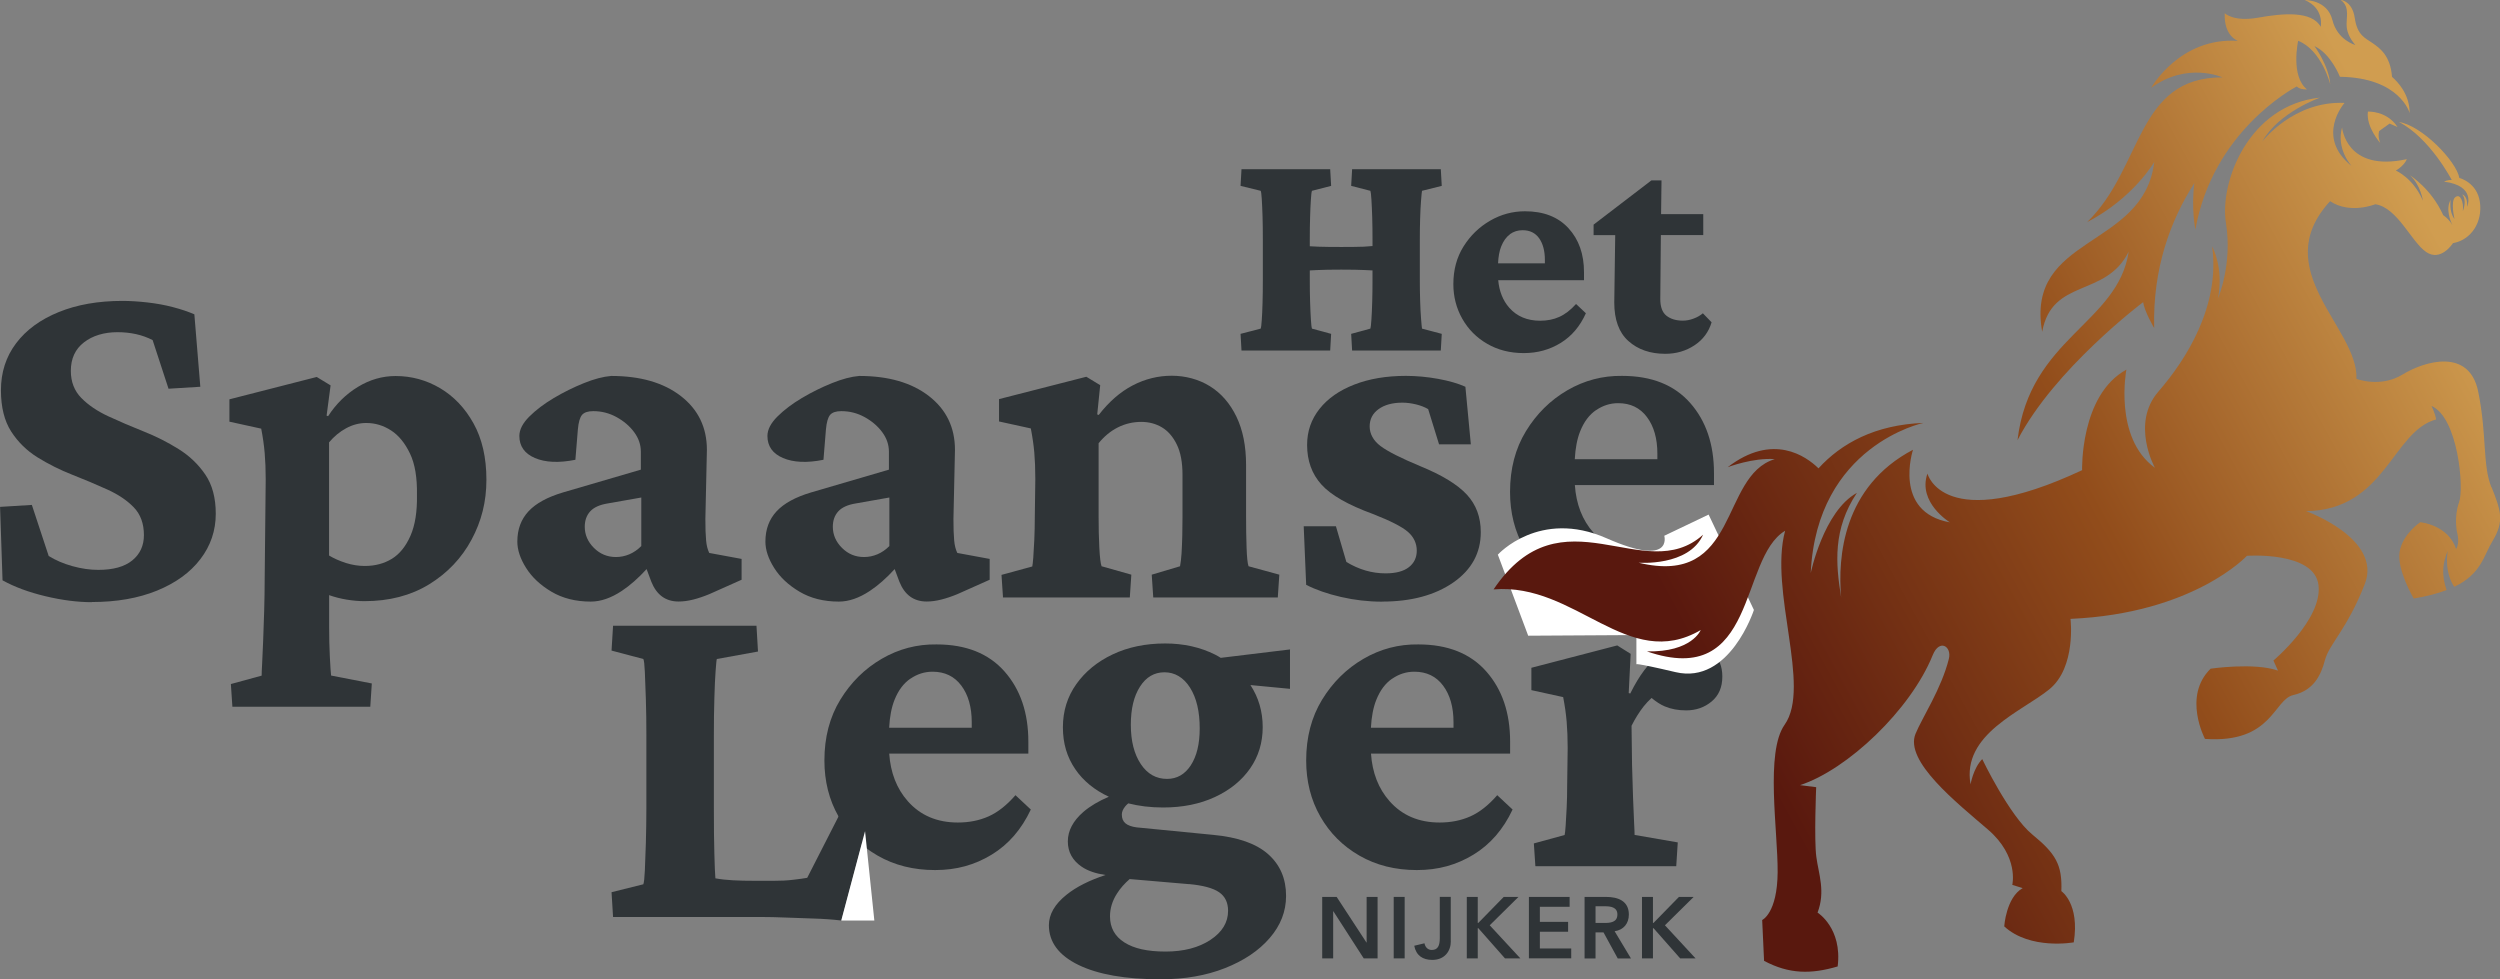
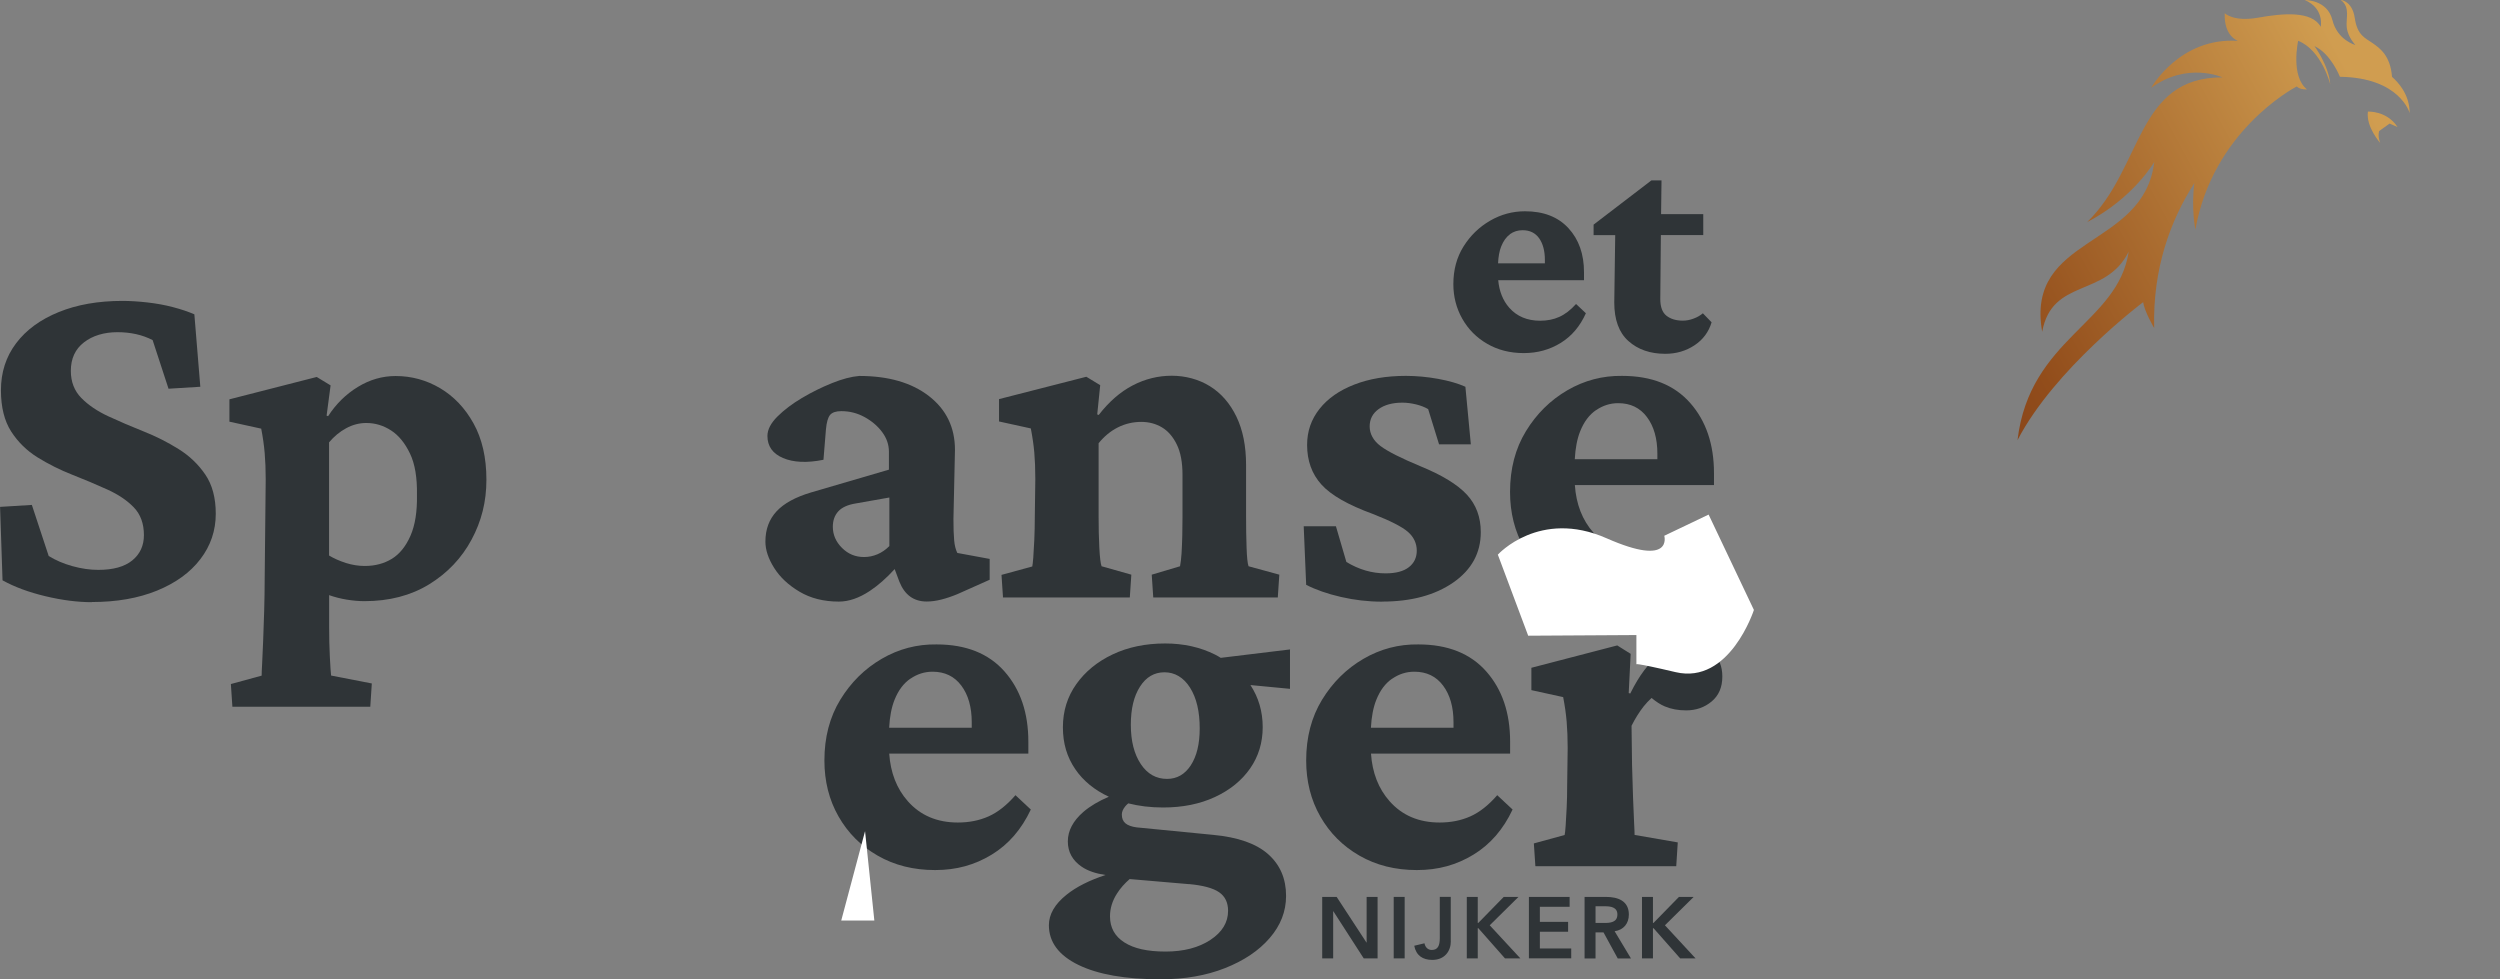
<svg xmlns="http://www.w3.org/2000/svg" xmlns:xlink="http://www.w3.org/1999/xlink" id="Laag_2" viewBox="0 0 344.46 134.94">
  <rect x="0" y="0" width="344.46" height="134.94" fill="#808080" stroke="none" />
  <defs>
    <style>.cls-1{fill:url(#Naamloos_verloop_26-2);}.cls-1,.cls-2,.cls-3,.cls-4,.cls-5{stroke-width:0px;}.cls-2{fill:#2f3437;}.cls-3{fill:url(#Naamloos_verloop_26-3);}.cls-4{fill:#fff;}.cls-5{fill:url(#Naamloos_verloop_26);}</style>
    <linearGradient id="Naamloos_verloop_26" x1="344.39" y1="48.38" x2="240.56" y2="104.93" gradientUnits="userSpaceOnUse">
      <stop offset="0" stop-color="#d09d50" />
      <stop offset=".5" stop-color="#924d1b" />
      <stop offset=".99" stop-color="#59180e" />
    </linearGradient>
    <linearGradient id="Naamloos_verloop_26-2" x1="325.5" y1="13.16" x2="225.17" y2="67.8" xlink:href="#Naamloos_verloop_26" />
    <linearGradient id="Naamloos_verloop_26-3" x1="327.71" y1="17.22" x2="227.38" y2="71.87" xlink:href="#Naamloos_verloop_26" />
  </defs>
  <g id="Laag_1-2">
-     <path class="cls-2" d="m195.8,43.93c-.06-.74-.1-1.6-.13-2.58-.03-.98-.04-1.89-.04-2.75v-5.62c0-.88.01-1.82.04-2.81.03-.99.07-1.85.13-2.58.06-.72.1-1.16.13-1.3l2.72-.68-.13-2.3h-12.22l-.13,2.3,2.64.68c.06.14.11.55.15,1.21.04.67.08,1.48.11,2.45.03.97.04,1.97.04,3.02v.93c-.4.03-.79.07-1.21.09-.81.03-1.84.04-3.09.04s-2.33-.01-3.15-.04c-.41-.01-.81-.03-1.19-.06v-.96c0-1.05.01-2.06.04-3.02.03-.96.06-1.78.11-2.45.04-.67.09-1.07.15-1.21l2.64-.68-.13-2.3h-12.22l-.13,2.3,2.77.68c.06.09.11.45.15,1.09s.08,1.45.11,2.43c.03.98.04,2.04.04,3.17v5.62c0,1.11-.01,2.15-.04,3.13-.03.98-.06,1.78-.11,2.4-.04.62-.09,1.01-.15,1.15l-2.77.72.13,2.3h12.22l.13-2.3-2.64-.72c-.06-.17-.11-.59-.15-1.26-.04-.67-.08-1.48-.11-2.45-.03-.96-.04-1.96-.04-2.98v-1.33c.32-.02.65-.03,1.02-.05.85-.04,1.96-.06,3.32-.06s2.43.02,3.3.06c.37.02.69.03,1,.05v1.33c0,1.02-.01,2.02-.04,2.98-.03.97-.06,1.78-.11,2.45-.04.67-.09,1.09-.15,1.26l-2.64.72.13,2.3h12.22l.13-2.3-2.72-.72c-.03-.17-.07-.62-.13-1.36Z" />
    <path class="cls-2" d="m217.15,41.89c-.74.82-1.5,1.41-2.3,1.77-.79.36-1.67.53-2.64.53-1.79,0-3.21-.6-4.26-1.79-.89-1.01-1.38-2.29-1.52-3.79h11.82v-1.11c0-2.5-.72-4.52-2.15-6.07-1.43-1.55-3.43-2.32-5.98-2.32-1.7,0-3.31.43-4.81,1.3-1.5.87-2.72,2.05-3.66,3.55-.94,1.5-1.4,3.23-1.4,5.19,0,1.73.41,3.32,1.23,4.77.82,1.45,1.96,2.6,3.43,3.45,1.46.85,3.14,1.28,5.04,1.28s3.57-.47,5.09-1.4c1.52-.94,2.67-2.3,3.47-4.09l-1.36-1.28Zm-9.11-9.62c.51-.37,1.09-.55,1.75-.55.99,0,1.75.37,2.28,1.11.52.74.79,1.73.79,2.98v.47h-6.45c.04-.91.18-1.69.43-2.32.3-.75.7-1.31,1.21-1.68Z" />
    <path class="cls-2" d="m234.64,43.16c-.37.31-.8.56-1.3.74-.5.19-.99.28-1.47.28-.94,0-1.69-.23-2.26-.68-.57-.45-.85-1.22-.85-2.3l.08-8.81h5.84v-2.89h-5.81l.06-4.64h-1.4l-7.96,6.09v1.45h2.98l-.13,9.28c0,2.38.65,4.16,1.96,5.32,1.3,1.16,2.99,1.75,5.07,1.75,1.5,0,2.84-.39,4.02-1.17,1.18-.78,1.96-1.84,2.36-3.17l-1.19-1.23Z" />
    <path class="cls-2" d="m12.65,82.97c-1.96,0-4.09-.27-6.39-.82-2.3-.55-4.27-1.28-5.91-2.19l-.34-10.12,4.38-.27,2.32,7.04c.96.59,2.05,1.06,3.28,1.4s2.42.51,3.55.51c2.05,0,3.61-.43,4.68-1.3,1.07-.87,1.61-2.03,1.61-3.49,0-1.59-.47-2.87-1.4-3.83-.93-.96-2.15-1.78-3.66-2.46s-3.1-1.36-4.79-2.02c-1.69-.66-3.28-1.46-4.79-2.39-1.5-.93-2.72-2.13-3.66-3.59-.93-1.46-1.4-3.35-1.4-5.67,0-2.46.69-4.61,2.08-6.46,1.39-1.85,3.35-3.28,5.88-4.31s5.46-1.54,8.78-1.54c1.05,0,2.19.07,3.42.21s2.42.35,3.55.65c1.14.3,2.12.63,2.94.99l.82,9.98-4.38.27-2.19-6.7c-1.41-.73-3.03-1.09-4.85-1.09s-3.41.47-4.61,1.4c-1.21.93-1.81,2.25-1.81,3.93,0,1.5.48,2.75,1.44,3.73.96.98,2.2,1.82,3.73,2.53,1.53.71,3.14,1.4,4.85,2.08s3.32,1.49,4.82,2.43c1.5.93,2.73,2.11,3.69,3.52.96,1.41,1.44,3.21,1.44,5.4,0,2.32-.71,4.41-2.12,6.25-1.41,1.85-3.41,3.29-5.98,4.34-2.58,1.05-5.57,1.57-8.99,1.57Z" />
    <path class="cls-2" d="m32.02,97.39l-.21-3.14,4.24-1.16c0-.27.02-.84.07-1.71.04-.87.09-1.91.14-3.14.04-1.23.09-2.6.14-4.1.04-1.5.07-3.01.07-4.51l.14-13.6c0-1.32-.05-2.52-.14-3.59-.09-1.07-.25-2.2-.48-3.38l-4.38-.96v-3.08l12.03-3.08,1.91,1.16-.55,4.17.21.07c1.09-1.69,2.46-3.03,4.1-4.03,1.64-1,3.37-1.5,5.2-1.5,2.19,0,4.23.56,6.12,1.67,1.89,1.12,3.43,2.73,4.61,4.85,1.18,2.12,1.78,4.71,1.78,7.76s-.68,5.72-2.05,8.27c-1.37,2.55-3.32,4.6-5.84,6.15-2.53,1.55-5.5,2.32-8.92,2.32-.78,0-1.58-.07-2.43-.21-.84-.14-1.65-.34-2.43-.62v4.31c0,1.5.03,2.92.1,4.24s.12,2.16.17,2.53l5.61,1.09-.21,3.21h-19Zm18.25-19.41c1.41,0,2.65-.33,3.73-.99,1.07-.66,1.92-1.72,2.56-3.18.64-1.46.93-3.33.89-5.61.04-2.37-.27-4.27-.96-5.71s-1.55-2.5-2.6-3.18c-1.05-.68-2.19-1.03-3.42-1.03-.96,0-1.88.24-2.77.72s-1.67,1.13-2.36,1.95v15.59c.68.41,1.46.75,2.32,1.03.87.27,1.73.41,2.6.41Z" />
-     <path class="cls-2" d="m97.73,76.2c-.23-.46-.38-1.04-.44-1.74-.07-.71-.1-1.7-.1-2.97l.21-9.5c0-3.1-1.2-5.57-3.59-7.42s-5.59-2.77-9.6-2.77c-1.09.09-2.35.42-3.76.99-1.41.57-2.79,1.25-4.14,2.05-1.34.8-2.47,1.65-3.38,2.56s-1.37,1.8-1.37,2.67c0,1.41.72,2.43,2.15,3.04s3.29.7,5.57.24l.34-4.17c.09-1,.28-1.67.58-2.02.3-.34.81-.51,1.54-.51,1.14,0,2.21.27,3.21.82,1,.55,1.81,1.24,2.43,2.08.62.84.92,1.74.92,2.7v2.46l-10.73,3.14c-2.14.64-3.73,1.5-4.75,2.6s-1.54,2.48-1.54,4.17c0,1.14.4,2.35,1.2,3.62.8,1.28,1.96,2.37,3.49,3.28,1.53.91,3.34,1.37,5.43,1.37,1.37,0,2.79-.49,4.27-1.47,1.16-.77,2.3-1.78,3.42-3.01l.65,1.74c.73,1.82,1.98,2.73,3.76,2.73.64,0,1.31-.09,2.02-.27.71-.18,1.45-.43,2.22-.75l4.44-1.98v-2.87l-4.44-.82Zm-9.37-.96c-.5.5-1.05.88-1.64,1.13-.59.25-1.21.38-1.85.38-1.19,0-2.2-.42-3.04-1.26-.84-.84-1.26-1.81-1.26-2.91,0-.87.25-1.57.75-2.12.5-.55,1.3-.91,2.39-1.09l4.65-.82v6.7Z" />
    <path class="cls-2" d="m131.91,76.2c-.23-.46-.38-1.04-.44-1.74-.07-.71-.1-1.7-.1-2.97l.21-9.5c0-3.1-1.2-5.57-3.59-7.42s-5.59-2.77-9.6-2.77c-1.09.09-2.35.42-3.76.99-1.41.57-2.79,1.25-4.14,2.05-1.34.8-2.47,1.65-3.38,2.56s-1.37,1.8-1.37,2.67c0,1.41.72,2.43,2.15,3.04s3.29.7,5.57.24l.34-4.17c.09-1,.28-1.67.58-2.02.3-.34.81-.51,1.54-.51,1.14,0,2.21.27,3.21.82,1,.55,1.81,1.24,2.43,2.08.62.84.92,1.74.92,2.7v2.46l-10.73,3.14c-2.14.64-3.73,1.5-4.75,2.6s-1.54,2.48-1.54,4.17c0,1.14.4,2.35,1.2,3.62.8,1.28,1.96,2.37,3.49,3.28,1.53.91,3.34,1.37,5.43,1.37,1.37,0,2.79-.49,4.27-1.47,1.16-.77,2.3-1.78,3.42-3.01l.65,1.74c.73,1.82,1.98,2.73,3.76,2.73.64,0,1.31-.09,2.02-.27.71-.18,1.45-.43,2.22-.75l4.44-1.98v-2.87l-4.44-.82Zm-9.37-.96c-.5.5-1.05.88-1.64,1.13-.59.25-1.21.38-1.85.38-1.19,0-2.2-.42-3.04-1.26-.84-.84-1.26-1.81-1.26-2.91,0-.87.25-1.57.75-2.12.5-.55,1.3-.91,2.39-1.09l4.65-.82v6.7Z" />
    <path class="cls-2" d="m138.2,82.35l-.21-3.14,4.24-1.16c.04-.18.09-.59.14-1.23.04-.64.09-1.45.14-2.43.04-.98.07-2.04.07-3.18l.07-5.2c0-1.41-.05-2.63-.14-3.66-.09-1.03-.25-2.13-.48-3.32l-4.38-.96v-3.08l12.03-3.08,1.91,1.16-.41,4.03.21.07c1.41-1.82,2.97-3.18,4.68-4.07s3.5-1.33,5.37-1.33,3.71.48,5.26,1.44c1.55.96,2.77,2.36,3.66,4.2s1.33,4.07,1.33,6.67v7.04c0,1.55.02,3,.07,4.34.04,1.34.14,2.2.27,2.56l4.24,1.16-.21,3.14h-17.16l-.21-3.14,3.9-1.16c.09-.46.16-1.05.21-1.78.04-.73.08-1.55.1-2.46.02-.91.03-1.78.03-2.6v-5.74c0-1.73-.26-3.13-.79-4.2-.52-1.07-1.21-1.86-2.05-2.36-.84-.5-1.79-.75-2.84-.75-1.14,0-2.21.25-3.21.75-1,.5-1.89,1.23-2.67,2.19v10.05c0,1.55.03,3,.1,4.34.07,1.34.17,2.2.31,2.56l4.1,1.16-.21,3.14h-17.5Z" />
    <path class="cls-2" d="m190.43,82.9c-1.91,0-3.81-.22-5.67-.65-1.87-.43-3.46-.99-4.79-1.67l-.34-8.07h4.44l1.44,4.92c1.73,1.05,3.53,1.57,5.4,1.57,1.41,0,2.48-.28,3.21-.85.73-.57,1.09-1.33,1.09-2.29s-.4-1.86-1.2-2.56c-.8-.71-2.43-1.54-4.89-2.5-3.37-1.23-5.72-2.57-7.04-4.03-1.32-1.46-1.98-3.28-1.98-5.47,0-1.87.57-3.52,1.71-4.96,1.14-1.44,2.73-2.55,4.79-3.35,2.05-.8,4.42-1.2,7.11-1.2,1.46,0,2.94.14,4.44.41s2.76.64,3.76,1.09l.75,7.93h-4.38l-1.5-4.85c-.46-.27-1.01-.49-1.67-.65-.66-.16-1.29-.24-1.88-.24-1.37,0-2.46.3-3.28.89-.82.59-1.23,1.39-1.23,2.39s.5,1.95,1.5,2.7c1,.75,2.83,1.67,5.47,2.77,3.01,1.23,5.15,2.54,6.43,3.93,1.28,1.39,1.91,3.11,1.91,5.16,0,2.87-1.26,5.18-3.79,6.94-2.53,1.75-5.8,2.63-9.81,2.63Z" />
    <path class="cls-2" d="m234.38,72.57c-1.19,1.37-2.42,2.34-3.69,2.91-1.28.57-2.69.85-4.24.85-2.87,0-5.17-.98-6.9-2.94-1.53-1.73-2.38-3.92-2.56-6.56h19.17v-1.64c0-3.96-1.09-7.19-3.28-9.67-2.19-2.48-5.31-3.73-9.37-3.73-2.69-.04-5.21.62-7.55,1.98-2.35,1.37-4.25,3.25-5.71,5.64-1.46,2.39-2.19,5.18-2.19,8.37,0,2.87.65,5.45,1.95,7.72,1.3,2.28,3.1,4.08,5.4,5.4,2.3,1.32,4.93,1.98,7.9,1.98s5.47-.71,7.79-2.12c2.32-1.41,4.12-3.49,5.4-6.22l-2.12-1.98Zm-14.46-16.06c.93-.64,1.95-.96,3.04-.96,1.69,0,3.01.64,3.96,1.91.96,1.28,1.44,2.96,1.44,5.06v.75h-11.38c.08-1.5.32-2.8.75-3.86.52-1.3,1.25-2.27,2.19-2.91Z" />
-     <path class="cls-2" d="m115.91,126.83c-1.19-.14-2.46-.23-3.83-.27-1.37-.05-2.68-.09-3.93-.14-1.25-.05-2.25-.07-2.97-.07h-20.71l-.21-3.42,4.38-1.09c.09-.23.16-.85.21-1.88.04-1.03.09-2.3.14-3.83.04-1.53.07-3.13.07-4.82v-9.98c0-1.78-.02-3.43-.07-4.96-.05-1.53-.09-2.79-.14-3.79-.05-1-.11-1.59-.21-1.78l-4.38-1.16.21-3.42h19.76l.21,3.55-5.67,1.03c-.05.14-.1.68-.17,1.64s-.13,2.2-.17,3.73c-.05,1.53-.07,3.25-.07,5.16v9.98c0,2.64.02,4.77.07,6.39.04,1.62.09,2.72.14,3.32.77.14,1.58.23,2.43.27.84.05,1.86.07,3.04.07h2.6c.96,0,1.83-.04,2.63-.14.8-.09,1.45-.18,1.95-.27l4.56-8.93,3.44,2.51-3.28,12.3Z" />
    <path class="cls-2" d="m139.91,109.57c-1.19,1.37-2.42,2.34-3.69,2.91-1.28.57-2.69.85-4.24.85-2.87,0-5.17-.98-6.9-2.94-1.53-1.73-2.38-3.92-2.56-6.56h19.17v-1.64c0-3.96-1.09-7.19-3.28-9.67-2.19-2.48-5.31-3.73-9.37-3.73-2.69-.04-5.21.62-7.55,1.98-2.35,1.37-4.25,3.25-5.71,5.64-1.46,2.39-2.19,5.18-2.19,8.37,0,2.87.65,5.45,1.95,7.72,1.3,2.28,3.1,4.08,5.4,5.4,2.3,1.32,4.93,1.98,7.9,1.98s5.47-.71,7.79-2.12c2.32-1.41,4.12-3.49,5.4-6.22l-2.12-1.98Zm-14.46-16.06c.93-.64,1.95-.96,3.04-.96,1.69,0,3.01.64,3.96,1.91.96,1.28,1.44,2.96,1.44,5.06v.75h-11.38c.08-1.5.32-2.8.75-3.86.52-1.3,1.25-2.27,2.19-2.91Z" />
    <path class="cls-2" d="m177.76,89.48l-9.56,1.16c-.25-.15-.5-.31-.77-.44-2.05-1.03-4.35-1.54-6.9-1.54-2.69,0-5.09.5-7.21,1.5-2.12,1-3.79,2.37-5.02,4.1-1.23,1.73-1.85,3.71-1.85,5.95s.57,4.11,1.71,5.78c1.1,1.61,2.65,2.87,4.62,3.79-1.39.59-2.57,1.28-3.5,2.08-1.44,1.25-2.15,2.61-2.15,4.07s.64,2.62,1.91,3.49c.85.58,1.97.95,3.29,1.14-2.2.72-4.01,1.62-5.38,2.72-1.62,1.3-2.43,2.7-2.43,4.2,0,2.32,1.36,4.15,4.07,5.47,2.71,1.32,6.48,1.98,11.31,1.98,3.33,0,6.29-.51,8.89-1.54s4.65-2.4,6.15-4.14c1.5-1.73,2.26-3.67,2.26-5.81,0-2.37-.82-4.28-2.46-5.74-1.64-1.46-4.17-2.35-7.59-2.67l-10.53-1.03c-.68-.09-1.2-.27-1.54-.55s-.51-.68-.51-1.23c0-.36.16-.74.48-1.13.11-.14.26-.27.41-.4,1.46.37,3.05.57,4.79.57,2.69,0,5.07-.48,7.14-1.44,2.07-.96,3.69-2.27,4.85-3.93,1.16-1.66,1.74-3.57,1.74-5.71s-.57-4.08-1.69-5.79l5.45.52v-5.47Zm-13.95,32.33c1.96.18,3.35.56,4.17,1.13.82.57,1.23,1.42,1.23,2.56,0,1.59-.81,2.93-2.43,4-1.62,1.07-3.68,1.61-6.19,1.61s-4.35-.42-5.67-1.26c-1.32-.84-1.98-2.04-1.98-3.59,0-1.09.32-2.14.96-3.14.46-.73,1.05-1.39,1.75-2l8.16.7Zm.27-16.37c-.82,1.25-1.91,1.88-3.28,1.88-1.5,0-2.71-.68-3.62-2.05-.91-1.37-1.37-3.17-1.37-5.4s.42-3.94,1.26-5.26c.84-1.32,1.97-1.98,3.38-1.98s2.63.71,3.52,2.12c.89,1.41,1.33,3.28,1.33,5.61,0,2.14-.41,3.84-1.23,5.09Z" />
    <path class="cls-2" d="m206.29,109.57c-1.19,1.37-2.42,2.34-3.69,2.91-1.28.57-2.69.85-4.24.85-2.87,0-5.17-.98-6.9-2.94-1.53-1.73-2.38-3.92-2.56-6.56h19.17v-1.64c0-3.96-1.09-7.19-3.28-9.67-2.19-2.48-5.31-3.73-9.37-3.73-2.69-.04-5.21.62-7.55,1.98-2.35,1.37-4.25,3.25-5.71,5.64-1.46,2.39-2.19,5.18-2.19,8.37,0,2.87.65,5.45,1.95,7.72,1.3,2.28,3.1,4.08,5.4,5.4,2.3,1.32,4.93,1.98,7.9,1.98s5.47-.71,7.79-2.12c2.32-1.41,4.12-3.49,5.4-6.22l-2.12-1.98Zm-14.46-16.06c.93-.64,1.95-.96,3.04-.96,1.69,0,3.01.64,3.96,1.91.96,1.28,1.44,2.96,1.44,5.06v.75h-11.38c.08-1.5.32-2.8.75-3.86.52-1.3,1.25-2.27,2.19-2.91Z" />
    <path class="cls-2" d="m235.96,90.02c-.91-.68-1.98-1.03-3.21-1.03-1.46,0-2.86.46-4.2,1.37-1.34.91-2.66,2.64-3.93,5.2l-.21-.07.27-5.4-1.85-1.16-11.83,3.08v3.08l4.38.96c.23,1.19.39,2.31.48,3.38.09,1.07.14,2.29.14,3.66l-.07,5.13c0,1.09-.02,2.13-.07,3.11-.05.98-.09,1.8-.14,2.46-.05.66-.09,1.08-.14,1.26l-4.24,1.16.21,3.14h19.41l.21-3.28-5.95-1.03c0-.27-.02-.85-.07-1.74-.05-.89-.09-2-.14-3.35-.05-1.34-.09-2.86-.14-4.55l-.07-5.4c.5-1,1.06-1.89,1.67-2.67.34-.43.71-.81,1.09-1.16.63.52,1.24.92,1.82,1.16.87.37,1.85.55,2.94.55,1.37,0,2.54-.41,3.52-1.23.98-.82,1.47-1.96,1.47-3.42s-.46-2.53-1.37-3.21Z" />
    <path class="cls-2" d="m182.17,123.58h2l4.11,6.29.02.02h-.02l.02-.02v-6.29h1.51v8.47h-1.91l-4.19-6.5h-.02v6.5h-1.51v-8.47Z" />
    <path class="cls-2" d="m192.03,123.58h1.51v8.47h-1.51v-8.47Z" />
    <path class="cls-2" d="m199.9,129.7c0,1.35-.85,2.56-2.55,2.56-1.33,0-2.23-.61-2.49-1.95l1.41-.34c.1.55.48.92,1,.92.86,0,1.11-.62,1.11-1.64v-5.68h1.51v6.13Z" />
    <path class="cls-2" d="m202.1,123.58h1.51v3.59h.07l3.51-3.59h2.03l-3.96,3.91,4.22,4.56h-2.12l-3.67-4.16h-.08v4.16h-1.51v-8.47Z" />
    <path class="cls-2" d="m210.66,123.58h5.61v1.36h-4.1v2.08h3.89v1.36h-3.89v2.3h4.32v1.36h-5.83v-8.47Z" />
    <path class="cls-2" d="m218.33,123.58h2.94c1.63,0,3.16.53,3.16,2.43,0,1.22-.71,2.12-1.96,2.3l2.25,3.75h-1.82l-1.96-3.59h-1.1v3.59h-1.51v-8.47Zm2.68,3.59c.85,0,1.84-.07,1.84-1.17,0-1.01-.93-1.13-1.71-1.13h-1.3v2.3h1.17Z" />
    <path class="cls-2" d="m226.24,123.58h1.51v3.59h.07l3.51-3.59h2.03l-3.96,3.91,4.22,4.56h-2.12l-3.67-4.16h-.08v4.16h-1.51v-8.47Z" />
    <polygon class="cls-4" points="119.19 114.52 115.91 126.83 120.47 126.83 119.19 114.52" />
    <path class="cls-4" d="m206.39,76.41s5.72-6.32,14.96-2.25,7.96-.34,7.96-.34l6.11-2.92,6.24,13.14s-3.34,10.33-10.79,8.57c-6.07-1.43-5.4-1.06-5.4-1.06v-4.05l-14.91.09-4.19-11.19Z" />
-     <path class="cls-5" d="m343.28,67.16c-1.26-3.18-.6-7.23-1.83-13.23-1.24-6-7.34-4.2-10.41-2.33-3.07,1.88-6.36.6-6.36.6.29-7-12.34-15.02-3.63-24.48,2.75,1.84,6.23.42,6.23.42,3.05.46,4.94,5.15,6.99,6.57,2.05,1.42,3.71-1.21,3.71-1.21,2.53-.44,4.1-2.92,3.71-5.65-.38-2.73-2.83-3.33-2.83-3.33-.43-2.36-5.19-7.23-8.32-7.71,4.29,2.22,7.27,7.99,7.27,7.99-.62-.04-1.05.23-1.05.23,4.48.58,3.17,3.46,3.17,3.46.11-1.52-.67-1.7-.67-1.7.7.86.08,2.29.08,2.29.14-1.25-.33-2.45-1.03-1.92-.71.53-.12,3.01-.12,3.01-.79-.99-.53-2.64-.53-2.64-.72,1.25-.03,2.93.26,3.52-.34-.63-.82-1.08-1.29-1.41-1.62-3.64-4.59-5.5-4.59-5.5,1.49,1.33,1.8,3.51,1.8,3.51-1.32-3.12-3.73-4.15-3.73-4.15,1.21-.71,1.51-1.57,1.51-1.57-8.4,1.83-8.92-4.38-8.92-4.38-.85,3.01,1.32,5.33,1.32,5.33-5.08-4.06-.98-8.7-.98-8.7-7.04-.32-11.33,5.31-11.33,5.31,2.26-4.05,7.96-6.04,7.96-6.04-9.83,1.01-13.89,11.63-12.97,17.3.92,5.67-1.09,10.34-1.09,10.34.81-4.28-.81-7.12-.81-7.12,1.11,8.15-3.54,15.53-7.4,19.97-3.86,4.44-.49,10.51-.49,10.51-5.72-4.14-3.93-13.52-3.93-13.52-6.4,3.5-6.1,13.85-6.1,13.85-19.16,8.98-21.31.47-21.31.47-1.39,3.99,3.09,6.72,3.09,6.72-7.91-1.41-5.08-10-5.08-10-9.68,5.09-10.38,14.82-9.9,20.33-.76-4.66-1.16-9.38,2.17-14.39-4.59,2.52-6.36,11.05-6.36,11.05.81-17.62,15.53-20.69,15.53-20.69-6.65.25-11.32,2.81-14.46,6.26-1.72-1.68-6.29-4.94-12.51-.16,0,0,3.5-1.34,6.49-1.11-7.64,2.29-4.8,17.65-18.78,14.27,0,0,6.93.56,8.9-3.86-8.12,7.31-19.45-6.43-28.87,7.54,11.34-.96,18.49,11.47,28.54,5.6,0,0-1.2,3.07-7.42,2.94,15.26,5.25,12.67-12.8,19.05-16.62-2.24,8.3,3.65,21.47-.07,26.73-2.69,3.8-.92,14.63-.96,20.31-.04,5.67-2.13,6.59-2.13,6.59l.26,5.63c3.45,1.83,6.45,1.86,10.14.77.66-5.29-2.77-7.42-2.77-7.42,1.11-2.92.15-5.29-.17-7.68-.32-2.39-.02-9.6-.02-9.6l-2.22-.28c6.49-2.12,15.21-10.32,18.28-17.92.92-2.28,2.65-1.21,2.22.52-1.02,4.1-3.68,8.11-4.59,10.32-1.56,3.77,5.67,9.49,9.98,13.2,4.31,3.71,3.35,7.62,3.35,7.62l1.43.45c-2.28,1.28-2.54,5.27-2.54,5.27,3.58,3.29,9.58,2.2,9.58,2.2.85-5.33-1.71-7.06-1.71-7.06.15-3.65-.81-5.19-3.99-7.79-3.18-2.6-6.91-10.4-6.91-10.4-1.24,1.26-1.61,3.48-1.61,3.48-1.24-6.93,7.13-10.05,10.86-13.1,3.73-3.05,2.91-9.7,2.91-9.7,16.98-.75,24.31-8.69,24.31-8.69,0,0,9.28-.66,9.86,4.03.58,4.69-6.21,10.4-6.21,10.4l.63,1.39c-3.25-1.15-9.28-.27-9.28-.27-3.9,3.81-.78,9.68-.78,9.68,9.26.64,9.45-5.42,12.16-6.04,2.71-.62,3.78-2.57,4.37-4.82.6-2.25,3.01-4.18,5.48-10.45,2.47-6.27-8.06-10.07-8.06-10.07,10.91-.18,11.84-10.99,17.89-12.64-.11-.82-.64-1.86-.64-1.86,3.65,1.56,4.53,11.31,3.81,13.27-.72,1.96-.3,4.05-.3,4.05.45,1.61-.11,2.4-.11,2.4-1.07-3.34-4.94-3.7-4.94-3.7,0,0-2.41,1.6-2.84,4.05-.43,2.45,1.94,6.47,1.94,6.47,1.86-.32,3.33-.71,4.53-1.17-.78-2.27-.49-3.77.15-5.42-.39,2.79.5,4.4.91,4.97,3.74-1.79,4.02-4.26,5.26-6.29,1.69-2.77,1.13-4.27-.13-7.45Zm-88.91,19.25s0,0,0-.01h0s0,.01,0,.01Z" />
    <path class="cls-1" d="m295.3,41.67c.16,1.22,1.51,3.53,1.51,3.53-.21-8.25,2.27-14.88,5.54-19.98-.46,3.55.14,6.4.14,6.4,2.39-13.41,13.24-19.32,13.96-19.71.35.33.84.42,1.42.41-2.3-1.81-1.22-6.7-1.22-6.7,3.26,1.3,4.42,6,4.42,6-.2-2.62-2.18-5.27-2.18-5.27,2.27,1.04,3.51,4.23,3.51,4.23,8.28.11,9.61,4.99,9.61,4.99,0-2.61-1.67-4.32-2.43-4.98-.22-2.93-1.66-3.94-2.69-4.66-1.02-.71-2.09-1.06-2.44-3.44-.35-2.38-1.93-2.5-1.93-2.5,1.37,1.03.66,2.54.83,3.85.17,1.31,1.19,2.36,1.19,2.36,0,0-2.48-.64-3.18-3.46-.7-2.81-3.79-2.73-3.79-2.73,2.72,1.15,2.19,3.68,2.19,3.68-1.24-2.2-5.14-1.88-8.6-1.26-3.46.62-4.63-.62-4.63-.62-.13,3.22,1.83,3.82,1.83,3.82-8.06-.53-11.97,6.48-11.97,6.48,4.97-3.65,9.83-1.45,9.83-1.45-11.9-.04-10.93,12.43-18.64,19.94,6.4-3.33,9.24-8.28,9.24-8.28-1.42,12-17.8,10.03-15.44,23.4,1.36-7.46,8.78-4.68,11.92-11.05-1.48,9.91-13.65,11.88-15.32,25.98,5.08-9.83,17.3-19.01,17.3-19.01Z" />
    <path class="cls-3" d="m329.26,17.03l1.09.48c-1.51-2.3-4.09-2.13-4.09-2.13-.29,2.1,1.7,4.32,1.7,4.32-.4-.99-.15-1.65-.15-1.65l1.45-1.03Z" />
  </g>
</svg>